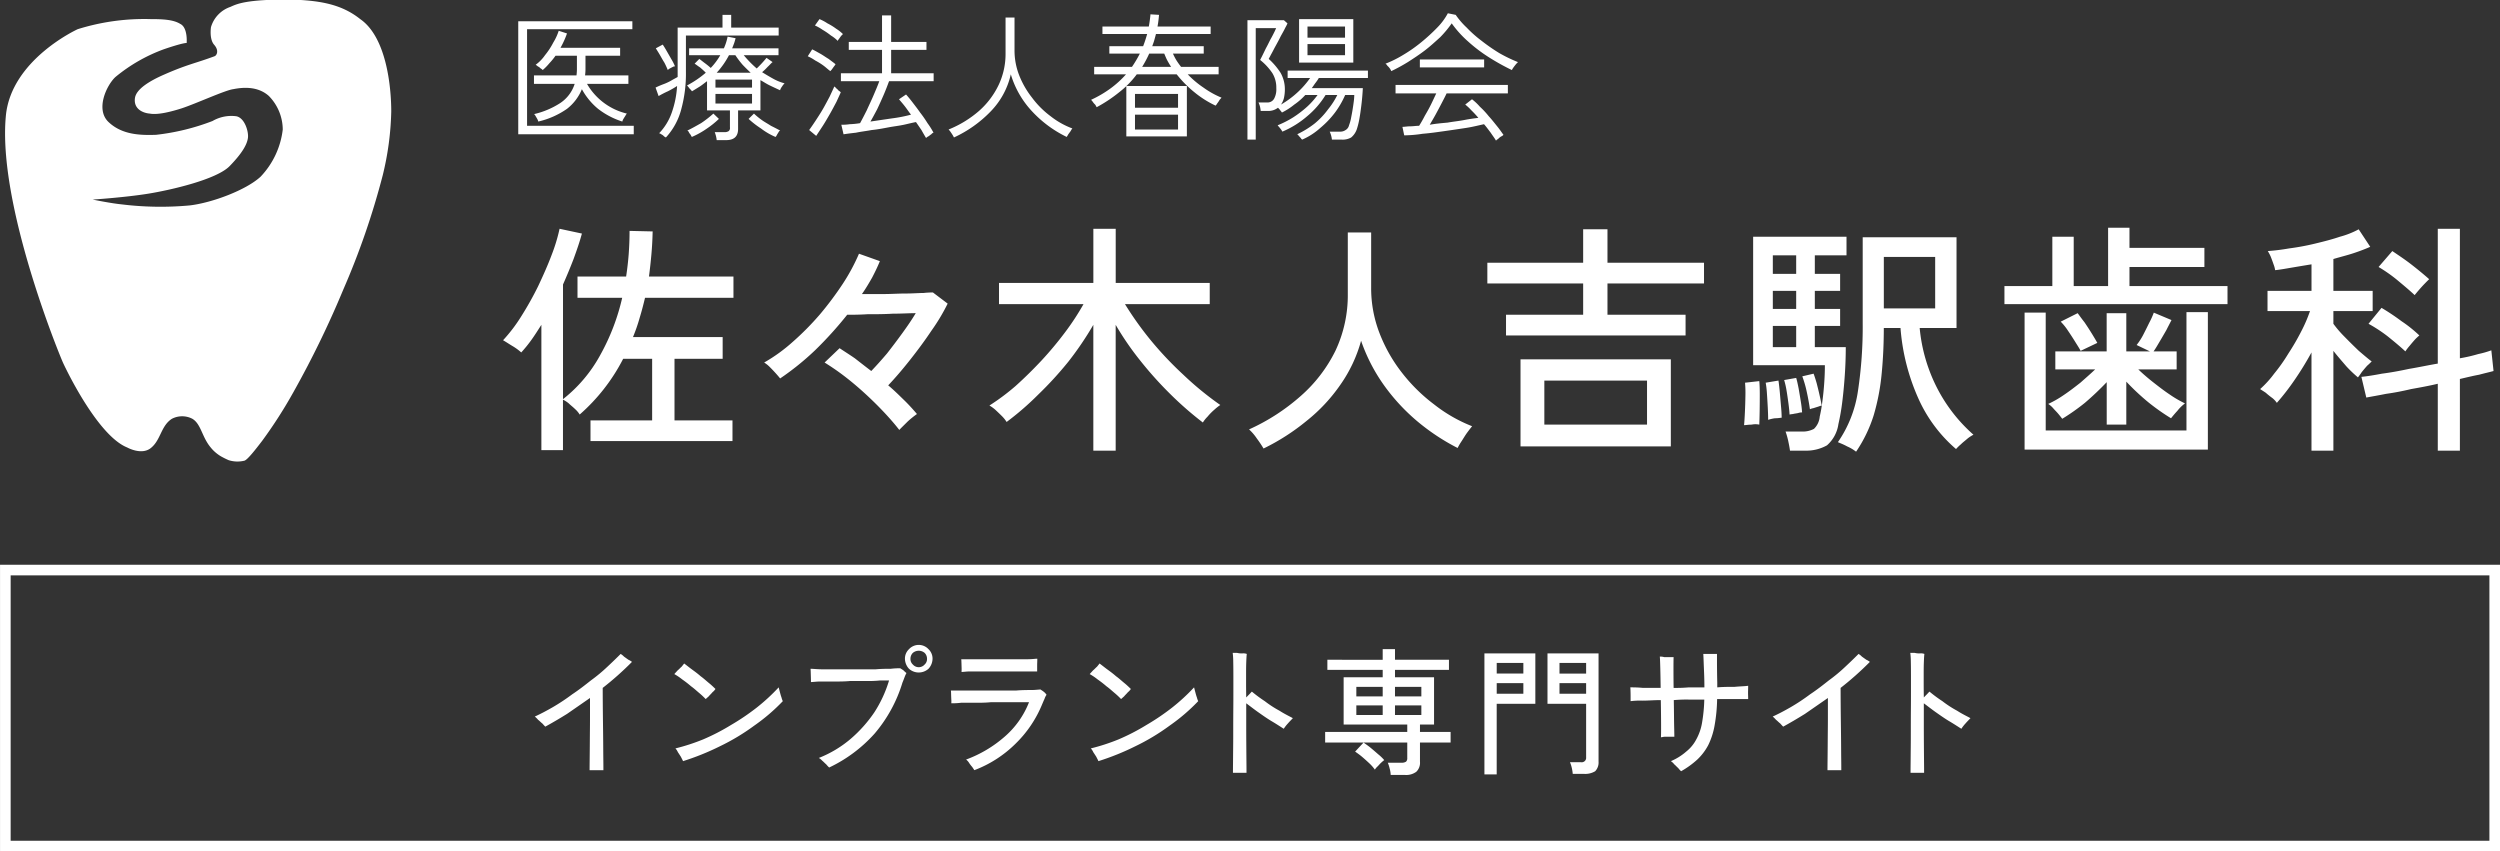
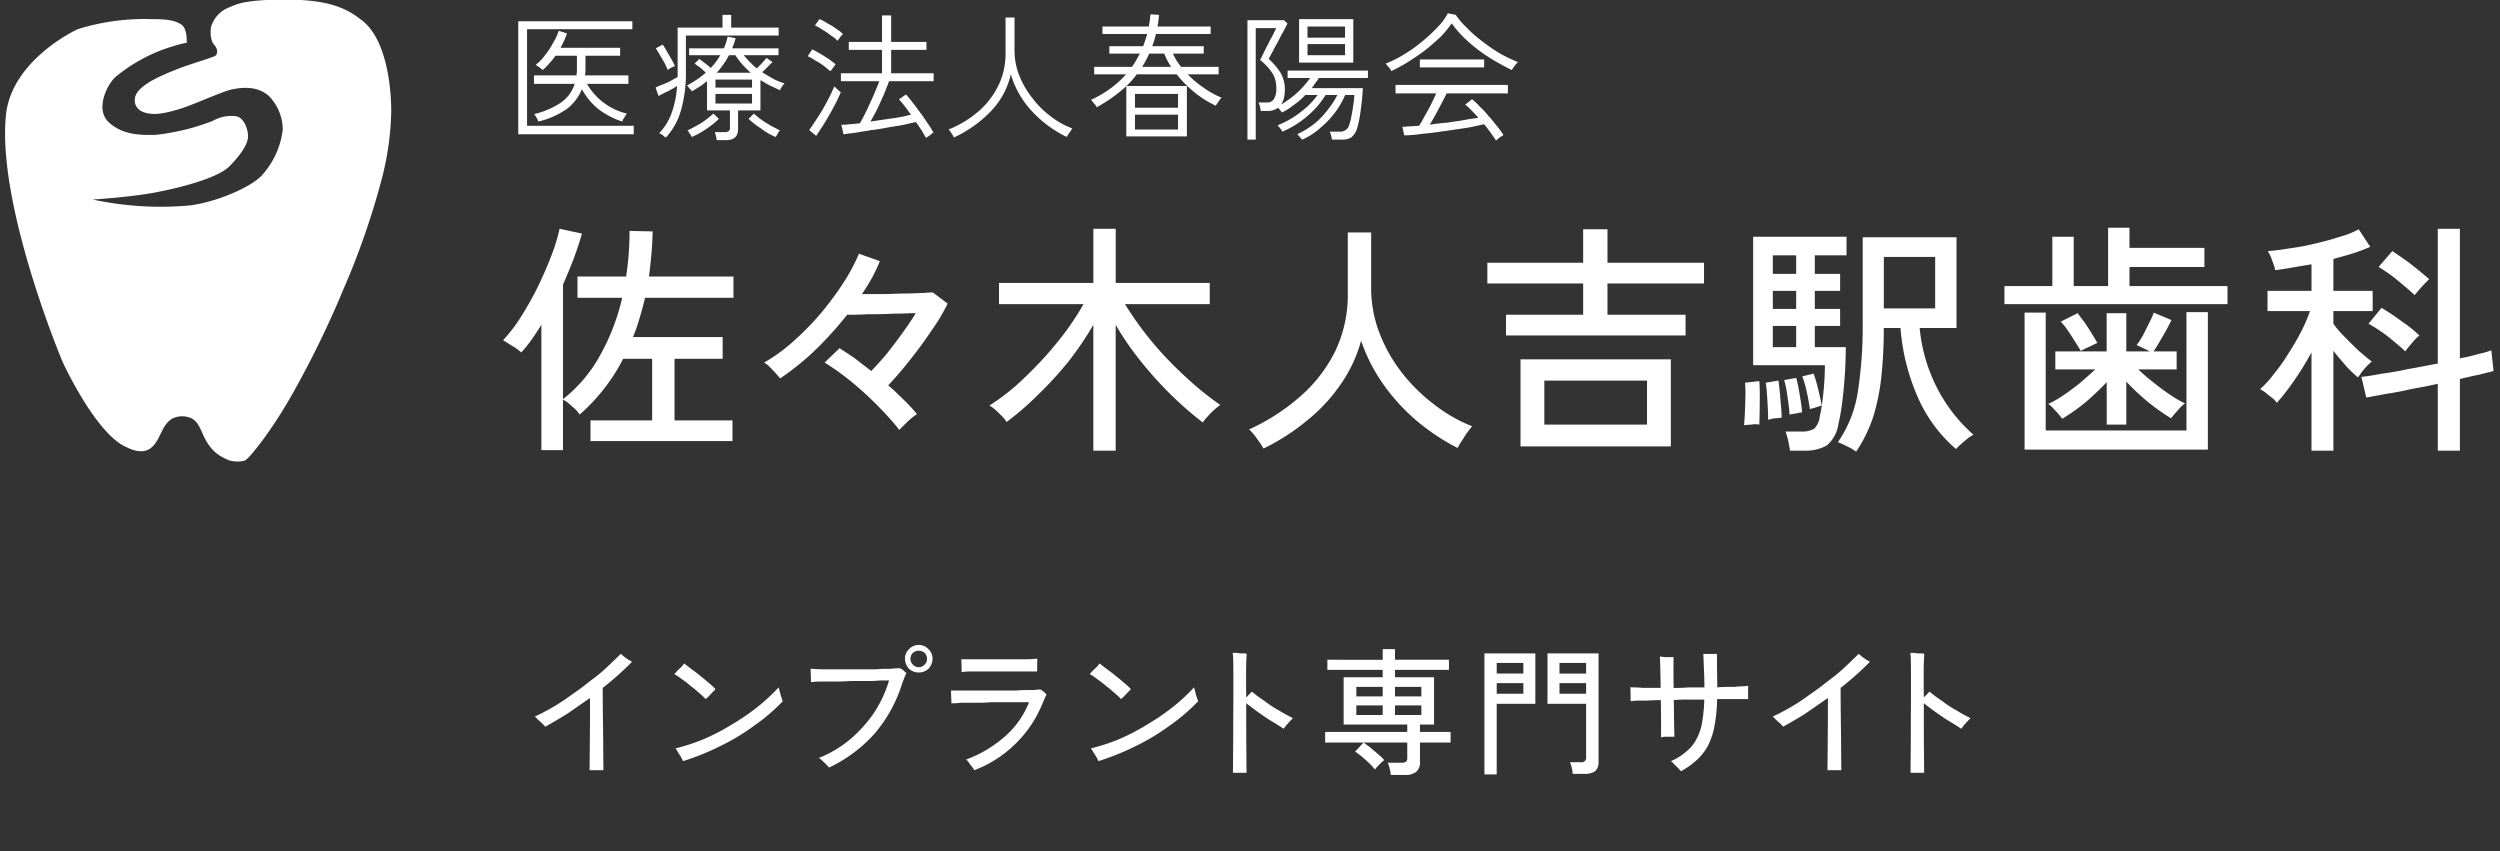
<svg xmlns="http://www.w3.org/2000/svg" id="logo01.svg" width="471" height="160.4" viewBox="0 0 471 160.4">
  <rect x="0" y="0" width="471" height="160.4" fill="#333333" stroke="none" />
  <defs>
    <style>
      .cls-1 {
        fill: none;
        stroke: #fff;
        stroke-width: 2px;
      }

      .cls-1, .cls-2 {
        fill-rule: evenodd;
      }

      .cls-2 {
        fill: #fff;
      }
    </style>
  </defs>
-   <path id="長方形_1198" data-name="長方形 1198" class="cls-1" d="M257.006,23901h469v52h-469v-52Z" transform="translate(-256 -23793.6)" />
  <path id="インプラント専門サイト" class="cls-2" d="M369.681,23938.7c0-.4,0-1.1-0.013-2s-0.017-2-.026-3.2c-0.009-1.1-.022-2.4-0.039-3.6-0.017-1.3-.03-2.5-0.039-3.7s-0.013-2.2-.013-3a57.176,57.176,0,0,0,5.512-4.9,2.954,2.954,0,0,0-.663-0.4q-0.429-.3-0.845-0.6a2.923,2.923,0,0,0-.624-0.5q-1.039,1.05-2.483,2.4a30.335,30.335,0,0,1-3.133,2.6c-1.127.9-2.292,1.8-3.5,2.6a37.673,37.673,0,0,1-3.614,2.4q-1.807,1.05-3.445,1.8a4.549,4.549,0,0,1,.611.6c0.269,0.2.537,0.5,0.806,0.7q0.4,0.45.559,0.6,1.924-1.05,4.095-2.4,2.171-1.5,4.329-3v2.7c0,1.1,0,2.1-.013,3.2s-0.017,2.2-.026,3.2-0.017,1.9-.026,2.7-0.013,1.4-.013,1.8h2.6Zm21.944-4.5a40.536,40.536,0,0,0,6.487-3.9,35.27,35.27,0,0,0,5.369-4.6,3.944,3.944,0,0,1-.247-0.7c-0.113-.3-0.221-0.7-0.325-1.1s-0.173-.7-0.208-0.8a36.015,36.015,0,0,1-4.121,3.8,43.21,43.21,0,0,1-4.875,3.3,39.766,39.766,0,0,1-5.226,2.7,37.433,37.433,0,0,1-5.226,1.7,2.584,2.584,0,0,1,.455.7q0.3,0.45.585,0.9c0.191,0.4.321,0.6,0.39,0.8A47.908,47.908,0,0,0,391.625,23934.2Zm-2.106-9.4c0.243-.3.485-0.5,0.728-0.8a2.434,2.434,0,0,0,.546-0.6c-0.312-.3-0.715-0.7-1.209-1.1s-1.023-.9-1.586-1.3c-0.563-.5-1.118-0.9-1.664-1.3s-1.027-.8-1.443-1.1q-0.1.15-.468,0.6c-0.243.2-.494,0.5-0.754,0.7-0.26.3-.468,0.5-0.624,0.7a10.854,10.854,0,0,1,1.482,1,20.247,20.247,0,0,1,1.677,1.3c0.563,0.4,1.088.9,1.573,1.3a14.876,14.876,0,0,1,1.17,1.1C389.086,23925.2,389.276,23925,389.519,23924.8Zm31.265,7a26.743,26.743,0,0,0,5.239-9.6c0.173-.4.316-0.8,0.429-1.1a5.806,5.806,0,0,1,.325-0.7,4.492,4.492,0,0,1-.559-0.5c-0.269-.2-0.472-0.3-0.611-0.4a13.782,13.782,0,0,0-1.781.1c-0.823,0-1.772,0-2.847.1H410.943c-0.936,0-1.681-.1-2.236-0.1h0c0.017,0.2.03,0.4,0.039,0.8,0.009,0.3.017,0.6,0.026,0.9s0.013,0.6.013,0.8c0.4,0,.984-0.1,1.755-0.1h2.613c0.971,0,1.98,0,3.029-.1h3.029a20.57,20.57,0,0,0,2.587-.1h1.7a23.339,23.339,0,0,1-2.769,6,25.273,25.273,0,0,1-4.459,5,21.293,21.293,0,0,1-6.006,3.6,2.272,2.272,0,0,1,.624.5c0.26,0.2.516,0.5,0.767,0.7a5.2,5.2,0,0,0,.559.6A26.936,26.936,0,0,0,420.784,23931.8Zm10.14-12.2a2.83,2.83,0,0,0,.767-1.9,2.429,2.429,0,0,0-.767-1.8,2.5,2.5,0,0,0-3.666,0,2.429,2.429,0,0,0-.767,1.8,2.83,2.83,0,0,0,.767,1.9A2.75,2.75,0,0,0,430.924,23919.6Zm-2.938-.8a1.39,1.39,0,0,1-.455-1.1,1.544,1.544,0,0,1,.455-1.1,1.726,1.726,0,0,1,2.21,0,1.544,1.544,0,0,1,.455,1.1,1.39,1.39,0,0,1-.455,1.1A1.471,1.471,0,0,1,427.986,23918.8Zm19.357,14.9a21.9,21.9,0,0,0,4.992-7.4c0.139-.3.286-0.7,0.442-1a2.945,2.945,0,0,1,.39-0.8,2.359,2.359,0,0,0-.559-0.6c-0.251-.2-0.446-0.3-0.585-0.4-0.329,0-.9.1-1.716,0.1s-1.777,0-2.886.1H435.149a5.966,5.966,0,0,1,.039.7c0.009,0.3.022,0.7,0.039,1a4.59,4.59,0,0,1,0,.7,13.4,13.4,0,0,0,1.833-.1h2.6c0.962,0,1.954,0,2.977-.1h7.228a16.56,16.56,0,0,1-4.6,6.5,23.137,23.137,0,0,1-7.254,4.3,2.235,2.235,0,0,1,.546.6,6.293,6.293,0,0,0,.611.8c0.2,0.3.334,0.5,0.4,0.6A22.141,22.141,0,0,0,447.343,23933.7Zm-8.567-13.6H451.4v-0.7c0-.4,0-0.7.013-1s0.013-.5.013-0.7c-0.4,0-.979.1-1.742,0.1H437.1c0.017,0.1.03,0.4,0.039,0.7s0.017,0.6.026,0.9a7.047,7.047,0,0,1-.013.8C437.515,23920.2,438.057,23920.1,438.776,23920.1Zm31.109,14.1a40.536,40.536,0,0,0,6.487-3.9,35.27,35.27,0,0,0,5.369-4.6,3.944,3.944,0,0,1-.247-0.7c-0.113-.3-0.221-0.7-0.325-1.1s-0.173-.7-0.208-0.8a36.015,36.015,0,0,1-4.121,3.8,43.21,43.21,0,0,1-4.875,3.3,39.766,39.766,0,0,1-5.226,2.7,37.433,37.433,0,0,1-5.226,1.7,2.584,2.584,0,0,1,.455.7q0.3,0.45.585,0.9c0.191,0.4.321,0.6,0.39,0.8A47.908,47.908,0,0,0,469.885,23934.2Zm-2.106-9.4c0.243-.3.485-0.5,0.728-0.8a2.434,2.434,0,0,0,.546-0.6c-0.312-.3-0.715-0.7-1.209-1.1s-1.023-.9-1.586-1.3c-0.563-.5-1.118-0.9-1.664-1.3s-1.027-.8-1.443-1.1q-0.1.15-.468,0.6c-0.243.2-.494,0.5-0.754,0.7-0.26.3-.468,0.5-0.624,0.7a10.854,10.854,0,0,1,1.482,1,20.247,20.247,0,0,1,1.677,1.3c0.563,0.4,1.088.9,1.573,1.3a14.876,14.876,0,0,1,1.17,1.1C467.346,23925.2,467.536,23925,467.779,23924.8Zm23.062,14.4c0-.5,0-1.2-0.013-2.2-0.009-.9-0.017-2-0.026-3.2-0.009-1.3-.013-2.5-0.013-3.9v-3.8c0.676,0.5,1.439,1.1,2.288,1.7s1.7,1.2,2.548,1.7,1.6,1,2.236,1.4a7.012,7.012,0,0,1,.78-1c0.347-.4.659-0.7,0.936-1-0.745-.4-1.586-0.8-2.522-1.4a20.019,20.019,0,0,1-2.769-1.8,25.737,25.737,0,0,1-2.431-1.8c-0.121.1-.282,0.3-0.481,0.5s-0.394.4-.585,0.6q-0.025-1.5-.026-2.7v-1.8c0-1,.013-1.7.039-2.3,0.026-.7.056-1.1,0.091-1.4a1.847,1.847,0,0,0-.806-0.1,3.674,3.674,0,0,1-1.04-.1h-0.806a13.6,13.6,0,0,1,.1,1.6q0.025,1.2.026,2.7v2.9c0,1.1,0,2.3-.013,3.5-0.009,1.3-.013,2.5-0.013,3.7s0,2.3-.013,3.4-0.017,2-.026,2.9c-0.009.8-.013,1.4-0.013,1.9h2.548Zm29.848,0.4a3.209,3.209,0,0,0,2.145-.6,2.347,2.347,0,0,0,.689-1.9v-3.6h5.772v-2h-5.772v-1.4h2.652v-8.9h-7.358v-1.4h10.166v-1.9H518.817v-2H516.5v2H506.077v1.9H516.5v1.4h-7.358v8.9h11.986v1.4h-15.47v2h15.47v2.9a0.883,0.883,0,0,1-.234.7,1.445,1.445,0,0,1-.78.2h-2.652a6.411,6.411,0,0,1,.351,1.1,5.217,5.217,0,0,1,.195,1.2h2.678Zm-5.161-1.6c0.217-.2.442-0.5,0.676-0.7a7.681,7.681,0,0,1,.585-0.5,8.713,8.713,0,0,0-1.144-1.1q-0.677-.6-1.4-1.2c-0.485-.4-0.936-0.7-1.352-1l-1.586,1.7c0.416,0.3.858,0.6,1.326,1s0.914,0.8,1.339,1.2a7.642,7.642,0,0,1,1.053,1.2A2.809,2.809,0,0,1,515.528,23938Zm-3.991-11.5H516.5v1.8h-4.966v-1.8Zm7.28,0h4.966v1.8h-4.966v-1.8Zm-7.28-3.5H516.5v1.8h-4.966v-1.8Zm7.28,0h4.966v1.8h-4.966v-1.8Zm35.646,16.4a3.62,3.62,0,0,0,2.067-.5,2.358,2.358,0,0,0,.637-1.8v-20.4h-9.62v9.5h7.28v10.1a0.836,0.836,0,0,1-.988.9h-2.054a6.8,6.8,0,0,1,.325,1,7.737,7.737,0,0,1,.195,1.2h2.158Zm-16.484.1v-13.3h7.28v-9.5h-9.594v22.8h2.314Zm0-17.2H543v2h-5.018v-2Zm11.83,0h5.018v2h-5.018v-2Zm-11.83-3.8H543v2h-5.018v-2Zm11.83,0h5.018v2h-5.018v-2Zm25.961,18.2a10.454,10.454,0,0,0,2.054-2.7,13.631,13.631,0,0,0,1.2-3.7,30.58,30.58,0,0,0,.481-5h5.85c0-.1,0-0.4-0.013-0.7s-0.009-.7,0-1,0.013-.6.013-0.8c-0.676.1-1.517,0.1-2.522,0.2-1,0-2.106,0-3.3.1v-0.9q-0.026-.9-0.039-2.1c-0.009-.7-0.013-1.4-0.013-2v-1.3H576.9c0.017,0.2.039,0.7,0.065,1.4s0.056,1.4.091,2.3,0.052,1.7.052,2.6h-2.9a28.335,28.335,0,0,1-2.9.1c-0.017-1.3-.026-2.6-0.026-3.6,0-1.1.009-1.8,0.026-2.2H569.53a2.8,2.8,0,0,0-.819-0.1c0.035,0.4.065,1.2,0.091,2.3,0.026,1,.048,2.3.065,3.6h-3.315a22.74,22.74,0,0,0-2.4-.1c0.017,0.2.03,0.4,0.039,0.8q0.014,0.45.013,0.9v0.9a14.106,14.106,0,0,1,2.288-.1c1,0,2.141-.1,3.406-0.1,0.017,1,.03,1.9.039,2.9q0.014,1.35.013,2.4c0,0.7-.009,1.3-0.026,1.7,0.208,0,.472-0.1.793-0.1h1.729q0-.45-0.026-1.5c-0.017-.7-0.03-1.5-0.039-2.5-0.009-.9-0.022-1.9-0.039-2.9a27,27,0,0,1,2.86-.1h2.886a29.536,29.536,0,0,1-.429,4.4,9.77,9.77,0,0,1-1.079,3.1,7.161,7.161,0,0,1-1.9,2.3,10.69,10.69,0,0,1-2.886,1.8,2.713,2.713,0,0,1,.637.6c0.251,0.2.5,0.5,0.741,0.7a4.729,4.729,0,0,0,.546.6A16.39,16.39,0,0,0,575.77,23936.7Zm27.131,2c0-.4,0-1.1-0.013-2s-0.017-2-.026-3.2c-0.009-1.1-.022-2.4-0.039-3.6-0.017-1.3-.03-2.5-0.039-3.7s-0.013-2.2-.013-3a57.176,57.176,0,0,0,5.512-4.9,2.954,2.954,0,0,0-.663-0.4q-0.429-.3-0.845-0.6a2.923,2.923,0,0,0-.624-0.5q-1.039,1.05-2.483,2.4a30.335,30.335,0,0,1-3.133,2.6c-1.127.9-2.292,1.8-3.5,2.6a37.673,37.673,0,0,1-3.614,2.4q-1.807,1.05-3.445,1.8a4.549,4.549,0,0,1,.611.6c0.268,0.2.537,0.5,0.806,0.7q0.4,0.45.559,0.6,1.924-1.05,4.095-2.4,2.17-1.5,4.329-3v2.7c0,1.1,0,2.1-.013,3.2s-0.017,2.2-.026,3.2-0.017,1.9-.026,2.7-0.013,1.4-.013,1.8h2.6Zm15.6,0.5c0-.5,0-1.2-0.013-2.2-0.009-.9-0.017-2-0.026-3.2-0.009-1.3-.013-2.5-0.013-3.9v-3.8c0.676,0.5,1.439,1.1,2.288,1.7s1.7,1.2,2.548,1.7,1.6,1,2.236,1.4a7.012,7.012,0,0,1,.78-1c0.347-.4.659-0.7,0.936-1-0.745-.4-1.586-0.8-2.522-1.4a20.019,20.019,0,0,1-2.769-1.8,25.737,25.737,0,0,1-2.431-1.8c-0.121.1-.282,0.3-0.481,0.5s-0.394.4-.585,0.6q-0.025-1.5-.026-2.7v-1.8c0-1,.013-1.7.039-2.3,0.026-.7.056-1.1,0.091-1.4a1.847,1.847,0,0,0-.806-0.1,3.674,3.674,0,0,1-1.04-.1H615.9a13.6,13.6,0,0,1,.1,1.6q0.026,1.2.026,2.7v2.9c0,1.1,0,2.3-.013,3.5-0.009,1.3-.013,2.5-0.013,3.7s0,2.3-.013,3.4-0.017,2-.026,2.9c-0.009.8-.013,1.4-0.013,1.9H618.5Z" transform="translate(-256 -23793.6)" />
  <path id="医療法人春陽会_佐々木人吉駅歯科_" data-name="医療法人春陽会 佐々木人吉駅歯科 " class="cls-2" d="M375.4,23818.9v-1.6H355.3v-18.2h19.838v-1.5h-21.5v21.3H375.4Zm-12.571-4.8a8.992,8.992,0,0,0,2.8-3.7,12.54,12.54,0,0,0,3.042,3.7,14.629,14.629,0,0,0,4.576,2.4,1.625,1.625,0,0,1,.208-0.5q0.181-.3.377-0.6a1.459,1.459,0,0,1,.273-0.4,11.844,11.844,0,0,1-7.514-5.6h7.8v-1.6h-8.164a9.746,9.746,0,0,0,.078-1.3v-2.4h6.526v-1.5H361.6a16.94,16.94,0,0,0,1.222-2.7l-1.56-.5a10.067,10.067,0,0,1-1.014,2.2,13.528,13.528,0,0,1-1.573,2.4,7.4,7.4,0,0,1-1.755,1.8,3.527,3.527,0,0,1,.4.3,1.9,1.9,0,0,1,.546.4,1.1,1.1,0,0,1,.377.3,10.4,10.4,0,0,0,1.274-1.3,12.17,12.17,0,0,0,1.144-1.4h4.03v2.4a9.746,9.746,0,0,1-.078,1.3H356.6v1.6h7.67a6.786,6.786,0,0,1-2.7,3.6,15.4,15.4,0,0,1-4.966,2.1,0.6,0.6,0,0,1,.26.3q0.181,0.3.351,0.6a1.825,1.825,0,0,1,.195.5A15.53,15.53,0,0,0,362.83,23814.1Zm29.965,5.9q2.262,0,2.262-2.1v-3.5h4.212v-5.7c0.554,0.3,1.144.7,1.768,1s1.265,0.6,1.924.9a2.5,2.5,0,0,1,.377-0.7,2.925,2.925,0,0,1,.481-0.6,9.287,9.287,0,0,1-2.21-.9q-1.066-.6-2.028-1.2a9.72,9.72,0,0,0,1.04-1c0.346-.3.658-0.7,0.936-0.9l-1.144-.8a21.682,21.682,0,0,1-1.846,2,21,21,0,0,1-2.444-2.5h6.552v-1.3h-8.736q0.181-.45.351-0.9c0.112-.3.212-0.7,0.3-1l-1.508-.3a9.961,9.961,0,0,1-.7,2.2h-6.552v1.3H391.7a12.55,12.55,0,0,1-1.794,2.4,13.918,13.918,0,0,0-1.105-.9c-0.408-.3-0.759-0.6-1.053-0.8l-0.884.9c0.346,0.2.689,0.5,1.027,0.7,0.338,0.3.7,0.6,1.079,1a19.015,19.015,0,0,1-3.536,2.4,5.813,5.813,0,0,1,.494.6,2.867,2.867,0,0,1,.442.5q0.753-.45,1.469-0.9c0.476-.3.931-0.7,1.365-1v5.5h4.316v3.2a0.755,0.755,0,0,1-.234.7,1.392,1.392,0,0,1-.754.2h-1.872c0.069,0.2.143,0.4,0.221,0.7a5.263,5.263,0,0,1,.143.8H392.8Zm-8.45-5.8a25.45,25.45,0,0,0,.884-7.1v-6.8H402.7v-1.5h-8.944v-2.4h-1.638v2.4h-8.45v9.3c-0.33.2-.746,0.4-1.248,0.7a9.684,9.684,0,0,1-1.534.7q-0.78.3-1.378,0.6l0.572,1.6a17.746,17.746,0,0,1,1.742-.9,17.4,17.4,0,0,0,1.742-1,18.1,18.1,0,0,1-1,5,10.678,10.678,0,0,1-2.379,3.9,1.38,1.38,0,0,1,.4.2,1.756,1.756,0,0,1,.533.4,1.924,1.924,0,0,0,.338.2A12.458,12.458,0,0,0,384.345,23814.2Zm6.448-2.9h6.89v1.8h-6.89v-1.8Zm2.548-7.3h1.2a17.828,17.828,0,0,0,1.365,1.8q0.714,0.75,1.521,1.5h-6.4a15.25,15.25,0,0,0,2.314-3.3h0Zm-2.548,4.6h6.89v1.5h-6.89v-1.5Zm11.531,10.5c0.112-.2.234-0.4,0.364-0.6a0.564,0.564,0,0,1,.3-0.3q-0.833-.45-1.742-0.9c-0.607-.4-1.188-0.7-1.742-1.1a13.415,13.415,0,0,1-1.456-1.2l-1.014,1a17.508,17.508,0,0,0,2.327,1.8,12.783,12.783,0,0,0,2.743,1.6A0.709,0.709,0,0,0,402.324,23819.1Zm-13.26-1.2a17.149,17.149,0,0,0,2.379-1.9l-1.04-1a20.721,20.721,0,0,1-2.314,1.8c-0.884.5-1.751,1-2.6,1.4a0.536,0.536,0,0,1,.286.3,2.426,2.426,0,0,0,.351.5,2.093,2.093,0,0,0,.221.4A15.768,15.768,0,0,0,389.064,23817.9Zm-6.864-11.4c0.182-.1.372-0.2,0.572-0.3a0.822,0.822,0,0,1,.4-0.1,9.748,9.748,0,0,0-.715-1.4l-0.858-1.5q-0.429-.75-0.741-1.2l-1.3.7c0.242,0.4.507,0.8,0.793,1.3s0.559,1,.819,1.4c0.26,0.5.476,1,.65,1.4A1.093,1.093,0,0,1,382.2,23806.5Zm48.685,12.8c0.19-.1.381-0.3,0.572-0.4a0.809,0.809,0,0,1,.416-0.3,13.7,13.7,0,0,0-1.131-1.8,21.421,21.421,0,0,0-1.391-2c-0.486-.7-0.958-1.3-1.417-1.9s-0.871-1.1-1.235-1.5l-1.326.9c0.329,0.4.689,0.8,1.079,1.3s0.784,1.1,1.183,1.6a26.033,26.033,0,0,1-3.562.7q-2.055.3-4.082,0.6c0.416-.7.836-1.5,1.261-2.3q0.636-1.35,1.222-2.7c0.39-.9.732-1.8,1.027-2.6h8.4v-1.5h-8.008v-4.4h6.656v-1.5h-6.656v-5h-1.716v5h-6.266v1.5h6.266v4.4h-7.748v1.5h7.228c-0.278.8-.629,1.6-1.053,2.6s-0.863,1.9-1.313,2.9q-0.676,1.35-1.248,2.4a14.15,14.15,0,0,1-1.95.2,9.323,9.323,0,0,1-1.586.1l0.416,1.8q0.962-.15,2.34-0.3c0.918-.2,1.9-0.3,2.951-0.5,1.048-.1,2.1-0.3,3.146-0.5s2.028-.3,2.938-0.5,1.668-.4,2.275-0.5q0.519,0.75,1.027,1.5,0.507,0.9.871,1.5A1.417,1.417,0,0,1,430.885,23819.3Zm-19.929-1.9c0.459-.7.918-1.5,1.378-2.3s0.875-1.6,1.248-2.3q0.558-1.2.819-1.8a1.1,1.1,0,0,0-.377-0.3,2.9,2.9,0,0,0-.52-0.5,0.817,0.817,0,0,0-.325-0.3c-0.208.5-.5,1.1-0.871,1.9-0.373.7-.789,1.5-1.248,2.3s-0.919,1.5-1.378,2.2-0.871,1.3-1.235,1.8l1.326,1.1Zm1.755-10.7q0.207-.3.429-0.6a2.061,2.061,0,0,0,.273-0.4c-0.347-.3-0.78-0.6-1.3-1-0.52-.3-1.053-0.7-1.6-1s-1.045-.6-1.5-0.8l-0.832,1.3a8.628,8.628,0,0,1,1.417.8,12.045,12.045,0,0,1,1.6,1c0.52,0.4.936,0.8,1.248,1A3.513,3.513,0,0,1,412.711,23806.7Zm1.378-5.8q0.207-.3.429-0.6a0.665,0.665,0,0,0,.273-0.3,7.44,7.44,0,0,0-1.274-1,11.287,11.287,0,0,0-1.625-1,8.317,8.317,0,0,0-1.5-.8l-0.858,1.2a8.628,8.628,0,0,1,1.417.8,13.785,13.785,0,0,1,1.612,1.1,6.418,6.418,0,0,1,1.261,1A2.158,2.158,0,0,1,414.089,23800.9Zm28.548,13.7a14.581,14.581,0,0,0,3.8-7,17.521,17.521,0,0,0,4.121,7.1,21.919,21.919,0,0,0,6.409,4.7,5.138,5.138,0,0,0,.3-0.5l0.442-.6a2.492,2.492,0,0,1,.325-0.5,15.036,15.036,0,0,1-4.095-2.3,16.887,16.887,0,0,1-3.5-3.5,16.539,16.539,0,0,1-2.418-4.2,12.854,12.854,0,0,1-.884-4.7v-6.2h-1.69v6.7a13.66,13.66,0,0,1-1.3,6,15.338,15.338,0,0,1-3.7,4.9,20.264,20.264,0,0,1-5.733,3.5,3.709,3.709,0,0,1,.338.4c0.138,0.2.273,0.4,0.4,0.6a5.128,5.128,0,0,1,.273.5A22.956,22.956,0,0,0,442.637,23814.6Zm24.193-3.6a17.354,17.354,0,0,0,3.341-3.4h7.514a21.459,21.459,0,0,0,3.367,3.4,18.865,18.865,0,0,0,3.965,2.5,1.743,1.743,0,0,0,.3-0.4,5.787,5.787,0,0,0,.468-0.7c0.164-.2.281-0.3,0.351-0.4a16.712,16.712,0,0,1-3.406-1.9,17.517,17.517,0,0,1-2.964-2.5h5.824v-1.4h-7.072q-0.468-.6-0.858-1.2a11.532,11.532,0,0,1-.676-1.3h5.8v-1.4h-9.7c0.138-.4.264-0.7,0.377-1.1s0.221-.8.325-1.2h10.3v-1.4h-10.01c0.069-.4.125-0.7,0.169-1.1,0.043-.3.082-0.7,0.117-1.1l-1.612-.1c-0.07.8-.174,1.5-0.312,2.3H463.7v1.4h8.424a23.91,23.91,0,0,1-.754,2.3H465v1.4h5.746a22.549,22.549,0,0,1-1.482,2.5h-7.124v1.4h6.006a18.415,18.415,0,0,1-2.977,2.7,21.264,21.264,0,0,1-3.6,2.1c0.069,0.1.177,0.2,0.325,0.4a2.441,2.441,0,0,0,.429.5,4.3,4.3,0,0,1,.286.5A27.258,27.258,0,0,0,466.83,23811Zm12.779,8.3v-9.5H468.2v9.5h11.414Zm-9.776-4.1h8.112v2.8h-8.112v-2.8Zm0-3.9h8.112v2.6h-8.112v-2.6Zm2.678-7.6h2.834c0.173,0.4.368,0.9,0.585,1.3s0.455,0.8.715,1.2h-5.46a21.752,21.752,0,0,0,1.326-2.5h0Zm20.072,16.2v-21h3.848c-0.018,0-.126.3-0.325,0.7s-0.447.9-.741,1.4c-0.3.6-.585,1.2-0.871,1.7q-0.429.9-.728,1.5c-0.2.4-.317,0.6-0.351,0.7a10.97,10.97,0,0,1,2.314,2.5,5.213,5.213,0,0,1,.728,2.8,3.708,3.708,0,0,1-.416,2,1.417,1.417,0,0,1-1.378.7H493.1a5.443,5.443,0,0,1,.26.7,5.535,5.535,0,0,1,.156.9h1.326a2.931,2.931,0,0,0,1.924-.6,2.8,2.8,0,0,1,.442.5,4,4,0,0,1,.312.4,12.215,12.215,0,0,0,2.327-1.5,11.818,11.818,0,0,0,2.067-1.8h2.314a14.5,14.5,0,0,1-1.963,2.2,20.182,20.182,0,0,1-2.613,2,18.054,18.054,0,0,1-2.938,1.5,1,1,0,0,0,.26.3c0.121,0.2.247,0.3,0.377,0.5a2.489,2.489,0,0,1,.247.4,17.606,17.606,0,0,0,4.667-2.9,16.175,16.175,0,0,0,3.471-4h2.21a13.958,13.958,0,0,1-1.742,2.7,14.5,14.5,0,0,1-2.561,2.7,17.277,17.277,0,0,1-3.263,2,0.568,0.568,0,0,1,.3.3c0.13,0.1.26,0.3,0.39,0.4a0.634,0.634,0,0,0,.273.3,12.562,12.562,0,0,0,3.406-2.2,17.494,17.494,0,0,0,2.769-2.9,16.609,16.609,0,0,0,1.911-3.3h1.716a10.633,10.633,0,0,1-.091,1.2c-0.061.5-.139,1-0.234,1.6s-0.2,1.1-.312,1.7a8.07,8.07,0,0,1-.351,1.2,1.366,1.366,0,0,1-.65.9,1.709,1.709,0,0,1-1.066.3h-1.924a5.443,5.443,0,0,1,.26.7,4.612,4.612,0,0,1,.156.8h1.82a3.191,3.191,0,0,0,1.807-.4,3.491,3.491,0,0,0,1.079-1.6,13.745,13.745,0,0,0,.429-1.7c0.13-.7.242-1.4,0.338-2.2q0.143-1.05.234-2.1c0.06-.7.1-1.3,0.117-1.7h-9.62c0.242-.3.481-0.7,0.715-1a7.951,7.951,0,0,0,.611-0.9h9.256v-1.4H498.589v1.4h4.238a16.827,16.827,0,0,1-2.262,2.6,17.712,17.712,0,0,1-3.224,2.4,3.872,3.872,0,0,0,.546-1.2,7.454,7.454,0,0,0,.182-1.7,6.3,6.3,0,0,0-.819-3.1,13.174,13.174,0,0,0-2.223-2.6c0.034-.1.173-0.3,0.416-0.8,0.242-.4.528-1,0.858-1.6s0.663-1.2,1-1.9c0.338-.6.624-1.1,0.858-1.6a5.7,5.7,0,0,0,.4-0.8l-0.676-.6h-6.864v22.5h1.56Zm18.382-14.5v-8.2H500.747v8.2h10.218Zm-8.632-3.5h7.072v2.1h-7.072v-2.1Zm0-3.3h7.072v2.1h-7.072v-2.1Zm35.893,21.2a2.509,2.509,0,0,1,.611-0.5,1.073,1.073,0,0,0,.416-0.3c-0.3-.4-0.689-1-1.183-1.6s-1.023-1.3-1.586-1.9a15.627,15.627,0,0,0-1.677-1.8,10.22,10.22,0,0,0-1.482-1.4l-1.274,1a9.989,9.989,0,0,1,1.17,1.1,18.072,18.072,0,0,1,1.3,1.4c-0.728.1-1.595,0.2-2.6,0.4s-2.072.3-3.2,0.5c-1.127.1-2.245,0.2-3.354,0.4,0.346-.6.71-1.2,1.092-1.9s0.754-1.4,1.118-2.1,0.684-1.3.962-1.9h11.544v-1.6H518.921v1.6h7.67c-0.243.5-.559,1.2-0.949,2s-0.789,1.5-1.2,2.2c-0.408.8-.767,1.4-1.079,1.9-0.59,0-1.153.1-1.69,0.1s-1.023.1-1.456,0.1l0.338,1.6a23.557,23.557,0,0,0,3.484-.3c1.317-.1,2.682-0.3,4.1-0.5s2.769-.4,4.069-0.6,2.426-.5,3.38-0.7c0.45,0.5.871,1.1,1.261,1.6,0.39,0.6.723,1,1,1.5A0.831,0.831,0,0,1,538.226,23819.8Zm-16.991-14.5c1.092-.7,2.162-1.4,3.211-2.2s2.015-1.7,2.9-2.5a20.059,20.059,0,0,0,2.158-2.6,19.988,19.988,0,0,0,3.068,3.4,28.778,28.778,0,0,0,3.952,3,42.415,42.415,0,0,0,4.316,2.4,3.537,3.537,0,0,1,.3-0.5q0.22-.3.468-0.6c0.164-.2.29-0.3,0.377-0.4a27.743,27.743,0,0,1-3.523-1.7,34.751,34.751,0,0,1-3.315-2.3,22.858,22.858,0,0,1-2.821-2.5,14.529,14.529,0,0,1-2.067-2.4l-1.482-.3a11.807,11.807,0,0,1-2,2.7,34.854,34.854,0,0,1-2.938,2.7,27.2,27.2,0,0,1-3.406,2.4,21.047,21.047,0,0,1-3.406,1.7,1.109,1.109,0,0,1,.364.4,2.617,2.617,0,0,1,.728,1A33.406,33.406,0,0,0,521.235,23805.3Zm14.378,1v-1.5H523.5v1.5h12.116Zm-173.547,72.1v-9.5a5.034,5.034,0,0,1,1.087.7c0.417,0.4.825,0.7,1.227,1.1a4.486,4.486,0,0,1,.833,1,35.361,35.361,0,0,0,8.191-10.5h5.461v11.6H367.249v3.9H394v-3.9H383.077v-11.6h9.071v-4.1H375.256a31.741,31.741,0,0,0,1.249-3.6c0.37-1.2.709-2.5,1.018-3.8h16.661v-4h-15.92q0.278-2.1.462-4.2c0.123-1.4.2-2.8,0.232-4.3l-4.35-.1c0,1.5-.055,2.9-0.163,4.4q-0.162,2.1-.485,4.2H364.8v4h8.423a40.721,40.721,0,0,1-4.142,10.8,26.943,26.943,0,0,1-7.011,8.3v-21.6q1.064-2.4,1.99-4.8c0.617-1.7,1.141-3.2,1.573-4.8l-4.211-.9a32.4,32.4,0,0,1-1.481,4.9c-0.71,1.9-1.558,3.8-2.546,5.9a61.339,61.339,0,0,1-3.193,5.7,29.35,29.35,0,0,1-3.425,4.5c0.525,0.3,1.118.7,1.782,1.1a10.105,10.105,0,0,1,1.643,1.2,25.247,25.247,0,0,0,1.944-2.4c0.648-.9,1.265-1.9,1.851-2.8v23.6h4.073Zm64.953-5.4a18.591,18.591,0,0,1,1.736-1.4c-0.679-.8-1.481-1.7-2.406-2.6s-1.929-1.9-3.009-2.8q1.99-2.1,4.119-4.8c1.419-1.8,2.761-3.6,4.027-5.5a36.838,36.838,0,0,0,3.054-5.1l-2.777-2.1a15.932,15.932,0,0,0-1.782.1c-0.941,0-2.075.1-3.4,0.1s-2.707.1-4.142,0.1h-4.05c0.71-1,1.35-2.1,1.921-3.1,0.571-1.1,1.056-2.1,1.458-3.1l-3.934-1.4a36.769,36.769,0,0,1-3.008,5.6,61.713,61.713,0,0,1-4.327,5.8,52.068,52.068,0,0,1-5.137,5.2,31,31,0,0,1-5.392,3.9,5.86,5.86,0,0,1,1.111.9q0.6,0.6,1.134,1.2t0.763,0.9a50.972,50.972,0,0,0,6.572-5.3,70.8,70.8,0,0,0,6.063-6.7c1.018,0,2.29,0,3.818-.1,1.527,0,3.108,0,4.743-.1,1.635,0,3.085-.1,4.351-0.1-0.71,1.2-1.535,2.4-2.476,3.7s-1.921,2.6-2.939,3.9q-1.527,1.8-2.962,3.3-1.573-1.2-3.1-2.4c-1.018-.7-1.975-1.3-2.869-1.9l-2.823,2.7c1.111,0.7,2.321,1.5,3.633,2.5s2.622,2.1,3.934,3.3,2.529,2.4,3.656,3.6,2.074,2.3,2.846,3.3C425.793,23874.2,426.325,23873.7,427.019,23873Zm39.177,5.5v-23.7a54.99,54.99,0,0,0,4.6,6.7,69.97,69.97,0,0,0,5.646,6.3,63.71,63.71,0,0,0,6.178,5.4,6.157,6.157,0,0,1,.879-1.1,10.674,10.674,0,0,1,1.273-1.3,9.729,9.729,0,0,1,1.134-.9,59.278,59.278,0,0,1-6.965-5.7,65.706,65.706,0,0,1-6.225-6.6,62.278,62.278,0,0,1-4.767-6.7h15.967v-4H466.2v-10.2h-4.212v10.2H444.213v4h15.92a47.8,47.8,0,0,1-3.471,5.3,65.792,65.792,0,0,1-4.42,5.3q-2.383,2.55-4.882,4.8a42.207,42.207,0,0,1-4.952,3.7,6.871,6.871,0,0,1,1.11.8q0.648,0.6,1.25,1.2a6.157,6.157,0,0,1,.879,1.1,54.28,54.28,0,0,0,5.994-5.2,67.271,67.271,0,0,0,5.669-6.2,60.567,60.567,0,0,0,4.674-6.9v23.7H466.2Zm35.959-5.6a31.738,31.738,0,0,0,6.364-6.8,26.562,26.562,0,0,0,3.91-8.3,32.847,32.847,0,0,0,4.258,8.3,37.035,37.035,0,0,0,6.248,6.8,40.36,40.36,0,0,0,7.682,5.1,10.9,10.9,0,0,1,.764-1.3c0.324-.5.671-1.1,1.041-1.6s0.679-.9.926-1.2a28.119,28.119,0,0,1-7.15-4.1,32.027,32.027,0,0,1-6.086-6,29.054,29.054,0,0,1-4.235-7.5,23.432,23.432,0,0,1-1.55-8.5v-10.4h-4.4v11.6a24.533,24.533,0,0,1-2.337,10.7,27.5,27.5,0,0,1-6.525,8.5,38.7,38.7,0,0,1-9.742,6.3,9.336,9.336,0,0,1,1.458,1.7,21.41,21.41,0,0,1,1.272,1.9A41.036,41.036,0,0,0,502.155,23872.9Zm68.633,4.8v-16.4H542.465v16.4h28.323Zm2.777-20.9v-3.9H558.848v-5.9h18.188v-3.9H558.848v-6.3h-4.581v6.3h-18.05v3.9h18.05v5.9H539.734v3.9h33.831Zm-26.611,8.5H566.3v8.3H546.954v-8.3Zm62.062,6.5a41.169,41.169,0,0,0,1.5-7.9c0.262-2.7.393-5.6,0.393-8.5h3.147a39.811,39.811,0,0,0,3.333,13.2,27.14,27.14,0,0,0,7.127,9.6,9.445,9.445,0,0,1,.925-0.9c0.4-.4.825-0.7,1.273-1.1a7.18,7.18,0,0,1,1.087-.7,29.931,29.931,0,0,1-6.8-8.7,31.062,31.062,0,0,1-3.332-11.4h6.942v-17.1H606.933v16.2a80.909,80.909,0,0,1-.9,12.8,22.635,22.635,0,0,1-3.772,9.6c0.432,0.2,1.01.4,1.735,0.8a7.723,7.723,0,0,1,1.689,1A26.088,26.088,0,0,0,609.016,23871.8Zm-13,6.7a7.959,7.959,0,0,0,4.189-1,6.526,6.526,0,0,0,2.151-4,39.711,39.711,0,0,0,.718-4.1q0.3-2.4.486-5.1c0.123-1.8.185-3.6,0.185-5.3h-5.831v-4h4.766v-3.2h-4.766v-3.4h4.766v-3.2h-4.766v-3.5h5.97v-3.5H586.292v24.2h13.514q0,1.8-.139,3.6c-0.092,1.3-.216,2.4-0.37,3.5a26.314,26.314,0,0,1-.463,2.6,3.6,3.6,0,0,1-1.087,2.3,4.507,4.507,0,0,1-2.338.5H592.4a15.309,15.309,0,0,1,.486,1.7c0.169,0.8.285,1.4,0.347,1.9h2.777Zm14.9-36.5h9.673v9.7h-9.673v-9.7Zm-24.9,31.6a3.4,3.4,0,0,1,1.434,0c0.031-.7.054-1.6,0.07-2.6s0.023-2.1.023-3.1-0.031-1.9-.093-2.5l-2.684.3a22.428,22.428,0,0,1,.07,2.5q-0.024,1.5-.093,3c-0.046,1-.1,1.9-0.162,2.5C584.919,23873.7,585.4,23873.6,586.015,23873.6Zm4.4-1.2c0.617,0,1.034-.1,1.25-0.1q0-.9-0.116-2.1-0.115-1.35-.231-2.7c-0.078-.8-0.162-1.6-0.255-2.2l-2.407.4a17.212,17.212,0,0,1,.232,2q0.091,1.35.162,2.7c0.046,0.9.069,1.7,0.069,2.3A6.794,6.794,0,0,1,590.411,23872.4ZM590,23855h4.4v4H590v-4Zm3.818,16.6c0.324-.1.655-0.1,1-0.2a2.272,2.272,0,0,1,.694-0.1,19.922,19.922,0,0,0-.231-2c-0.124-.8-0.263-1.6-0.417-2.5-0.155-.8-0.309-1.5-0.463-2l-2.267.4a15.255,15.255,0,0,1,.439,1.9c0.139,0.8.262,1.7,0.37,2.5s0.178,1.5.209,2.1A4.934,4.934,0,0,1,593.813,23871.6ZM590,23841.7h4.4v3.5H590v-3.5Zm0,6.7h4.4v3.4H590v-3.4Zm7.636,22.1q0.462-.15.949-0.3a5.381,5.381,0,0,1,.624-0.2c-0.092-.5-0.224-1.2-0.393-1.9-0.17-.8-0.355-1.5-0.555-2.3q-0.3-1.05-.579-1.8l-2.129.5a20.929,20.929,0,0,1,.856,3c0.262,1.2.455,2.3,0.579,3.2A2.7,2.7,0,0,1,597.631,23870.5Zm74.326,7.8v-25.9H667.93v22.3H641.412v-22.2h-3.98v25.8h34.525Zm3.7-27.4v-3.4H657.193v-3.6h14.116v-3.6H657.193v-3.8h-4.026v11h-6.479v-9.3h-4.027v9.3h-9.024v3.4h42.022Zm-19.067,22.7v-8.1a44.787,44.787,0,0,0,4.165,3.9,40.837,40.837,0,0,0,4.258,3c0.246-.3.648-0.8,1.2-1.4a7.342,7.342,0,0,1,1.435-1.4,20.805,20.805,0,0,1-2.916-1.7c-1.049-.7-2.083-1.5-3.1-2.3s-1.944-1.6-2.777-2.4h7.22v-3.4h-4.35c0.37-.5.763-1.2,1.18-1.9s0.825-1.4,1.226-2.1c0.4-.8.725-1.4,0.972-1.9l-3.332-1.4a14.336,14.336,0,0,1-.856,1.9q-0.579,1.2-1.2,2.4a12.161,12.161,0,0,1-1.181,1.8l2.5,1.2h-4.443v-7.2h-3.7v7.2h-9.672v3.4h7.5c-0.833.8-1.759,1.6-2.777,2.5-1.018.8-2.052,1.6-3.1,2.3a19.516,19.516,0,0,1-2.962,1.7,4.472,4.472,0,0,1,.926.8c0.339,0.4.671,0.7,1,1.1s0.563,0.7.717,0.9a40.943,40.943,0,0,0,4.258-3,56.11,56.11,0,0,0,4.119-3.9v8h3.7Zm-5.461-15.4q-0.417-.75-1.065-1.8t-1.365-2.1c-0.479-.6-0.9-1.2-1.273-1.7l-3.193,1.6a10.423,10.423,0,0,1,1.365,1.7q0.717,1.05,1.365,2.1c0.432,0.7.771,1.2,1.019,1.7Zm44.475,20.3v-18.8c0.771,1,1.58,1.9,2.429,2.9a23.5,23.5,0,0,0,2.2,2.1c0.154-.2.393-0.5,0.717-1q0.486-.6,1.018-1.2c0.355-.3.64-0.6,0.856-0.8-0.679-.5-1.489-1.2-2.429-2q-1.413-1.35-2.731-2.7a20.326,20.326,0,0,1-2.059-2.4v-2.4h7.4v-3.8h-7.4v-6c1.326-.4,2.591-0.7,3.795-1.1s2.251-.8,3.147-1.2l-2.176-3.3a15.87,15.87,0,0,1-3.54,1.4c-1.466.5-3.031,0.9-4.7,1.3a45.327,45.327,0,0,1-4.86.9,38.48,38.48,0,0,1-4.026.5,8.024,8.024,0,0,1,.532,1c0.2,0.5.385,1,.556,1.5a5.275,5.275,0,0,1,.3,1.1c0.987-.1,2.067-0.3,3.24-0.5s2.376-.4,3.61-0.6v5H683.2v3.8h8.006a27.714,27.714,0,0,1-1.689,3.9,44.025,44.025,0,0,1-2.384,4.1,32.254,32.254,0,0,1-2.684,3.8,19.008,19.008,0,0,1-2.638,2.9c0.278,0.2.632,0.4,1.065,0.7a14.375,14.375,0,0,0,1.249,1,4.377,4.377,0,0,1,.833.9,44.754,44.754,0,0,0,3.263-4.2,58.235,58.235,0,0,0,3.263-5.3v18.5h4.119Zm23.834,0V23865c1.3-.3,2.5-0.6,3.61-0.8,1.111-.3,2.02-0.5,2.73-0.7l-0.416-3.9a16.88,16.88,0,0,1-2.453.7,28.958,28.958,0,0,1-3.471.8v-24.4h-4.165v25.4c-1.79.3-3.6,0.7-5.438,1q-2.754.6-5.091,0.9-2.337.45-3.864,0.6l0.925,3.9c1.018-.2,2.26-0.4,3.726-0.7q2.2-.3,4.72-0.9c1.682-.3,3.356-0.6,5.022-1v12.6h4.165Zm-7.775-30.2q0.509-.6,1.087-1.2t0.9-.9q-1.342-1.2-3.263-2.7c-1.281-1-2.507-1.8-3.679-2.6l-2.592,3a27.812,27.812,0,0,1,3.564,2.5c1.2,1,2.283,1.9,3.239,2.8Q711.155,23848.9,711.665,23848.3Zm-1.736,10.5q0.486-.6,1.019-1.2a8.624,8.624,0,0,1,.856-0.8,24.948,24.948,0,0,0-3.379-2.7,41.3,41.3,0,0,0-3.748-2.5l-2.453,3a27.286,27.286,0,0,1,3.656,2.4c1.233,1,2.329,1.9,3.286,2.8A10.489,10.489,0,0,1,709.929,23858.8Z" transform="translate(-256 -23793.6)" />
  <path id="シェイプ_1193" data-name="シェイプ 1193" class="cls-2" d="M323.869,23797.2c-3.757-3-8.04-3.5-13.182-3.7-8.24,0-9.978.8-11.283,1.4a5.736,5.736,0,0,0-3.653,3.8s-0.357,2.2.566,3.3c1.07,1.2.45,2.1,0.088,2.2-3.477,1.3-5.027,1.5-9.367,3.4-3,1.3-5.318,2.8-5.6,4.4-0.356,2.1,1.471,2.9,2.772,3,1.558,0.3,4.181-.4,6.054-1,2.716-.9,8.147-3.4,9.674-3.6,1.528-.3,4.527-0.7,6.733,1.3a9.1,9.1,0,0,1,2.6,6.3,15.5,15.5,0,0,1-4.186,8.9c-2.716,2.5-9.087,4.9-13.334,5.4a60.031,60.031,0,0,1-12.861-.2c-2.037-.2-5.431-0.9-5.431-0.9s6.053-.4,10.41-1.1,12.956-2.7,15.389-5.2,3.281-4.1,3.451-5.3c0.17-1.1-.566-3.8-2.207-4.1a7.1,7.1,0,0,0-4.469.9,42.724,42.724,0,0,1-10.637,2.6c-3,.1-6.393,0-8.939-2.4s-0.339-7,1.3-8.5a31.078,31.078,0,0,1,9.053-5.2c3.79-1.3,4.356-1.2,4.356-1.2s0.253-2.9-1.214-3.6c-1.29-.8-3.233-0.9-5.575-0.9a41.88,41.88,0,0,0-13.74,1.9s-12.521,5.7-13.53,16.3c-1.6,16.6,10.071,45,10.75,46.5s6.611,13.8,12.1,16c0,0,2.837,1.6,4.591,0,1.754-1.5,1.8-4.1,3.839-5.4a4.167,4.167,0,0,1,3.855,0c1.655,1,1.777,3.4,3.451,5.4a7.116,7.116,0,0,0,1.98,1.7,15.6,15.6,0,0,0,1.417.7,5.491,5.491,0,0,0,2.929.1c0.543-.1,2.042-2,3.413-3.8a86.861,86.861,0,0,0,5.892-9.2,182.849,182.849,0,0,0,9.376-19.3,144.448,144.448,0,0,0,7.412-21.5,54.97,54.97,0,0,0,1.6-12C329.709,23809.9,328.791,23800.6,323.869,23797.2Z" transform="translate(-256 -23793.6)" />
</svg>